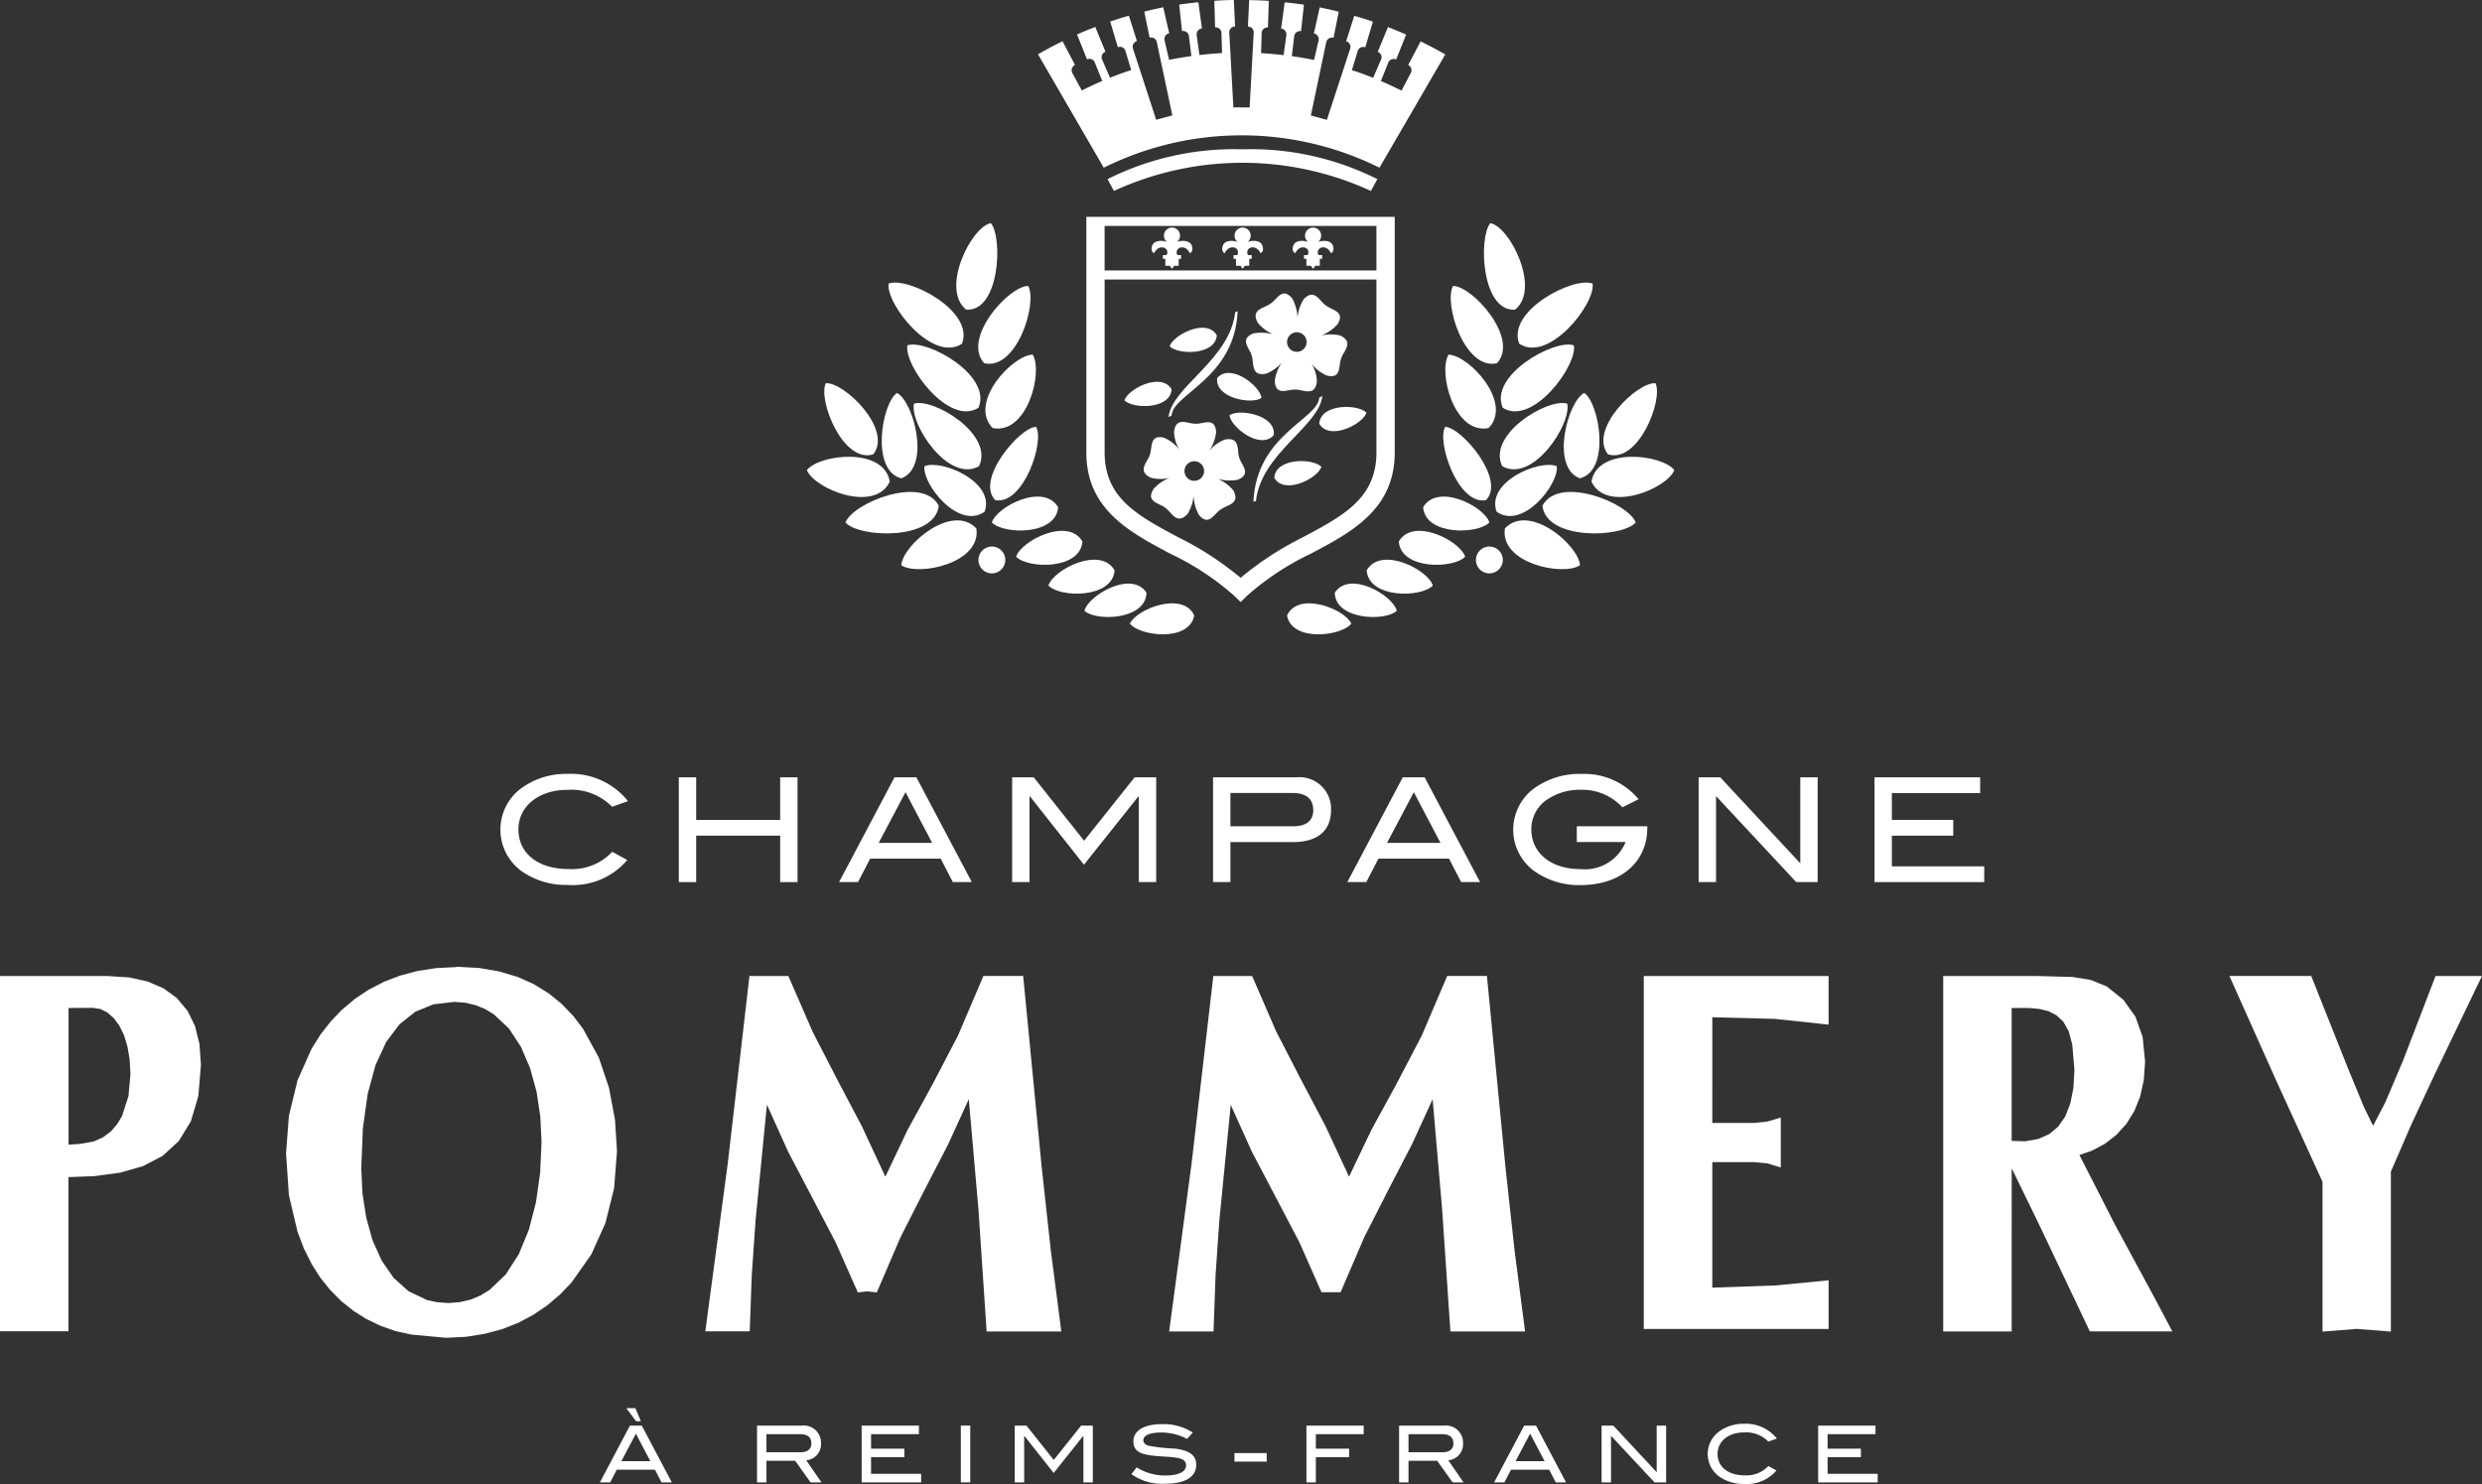
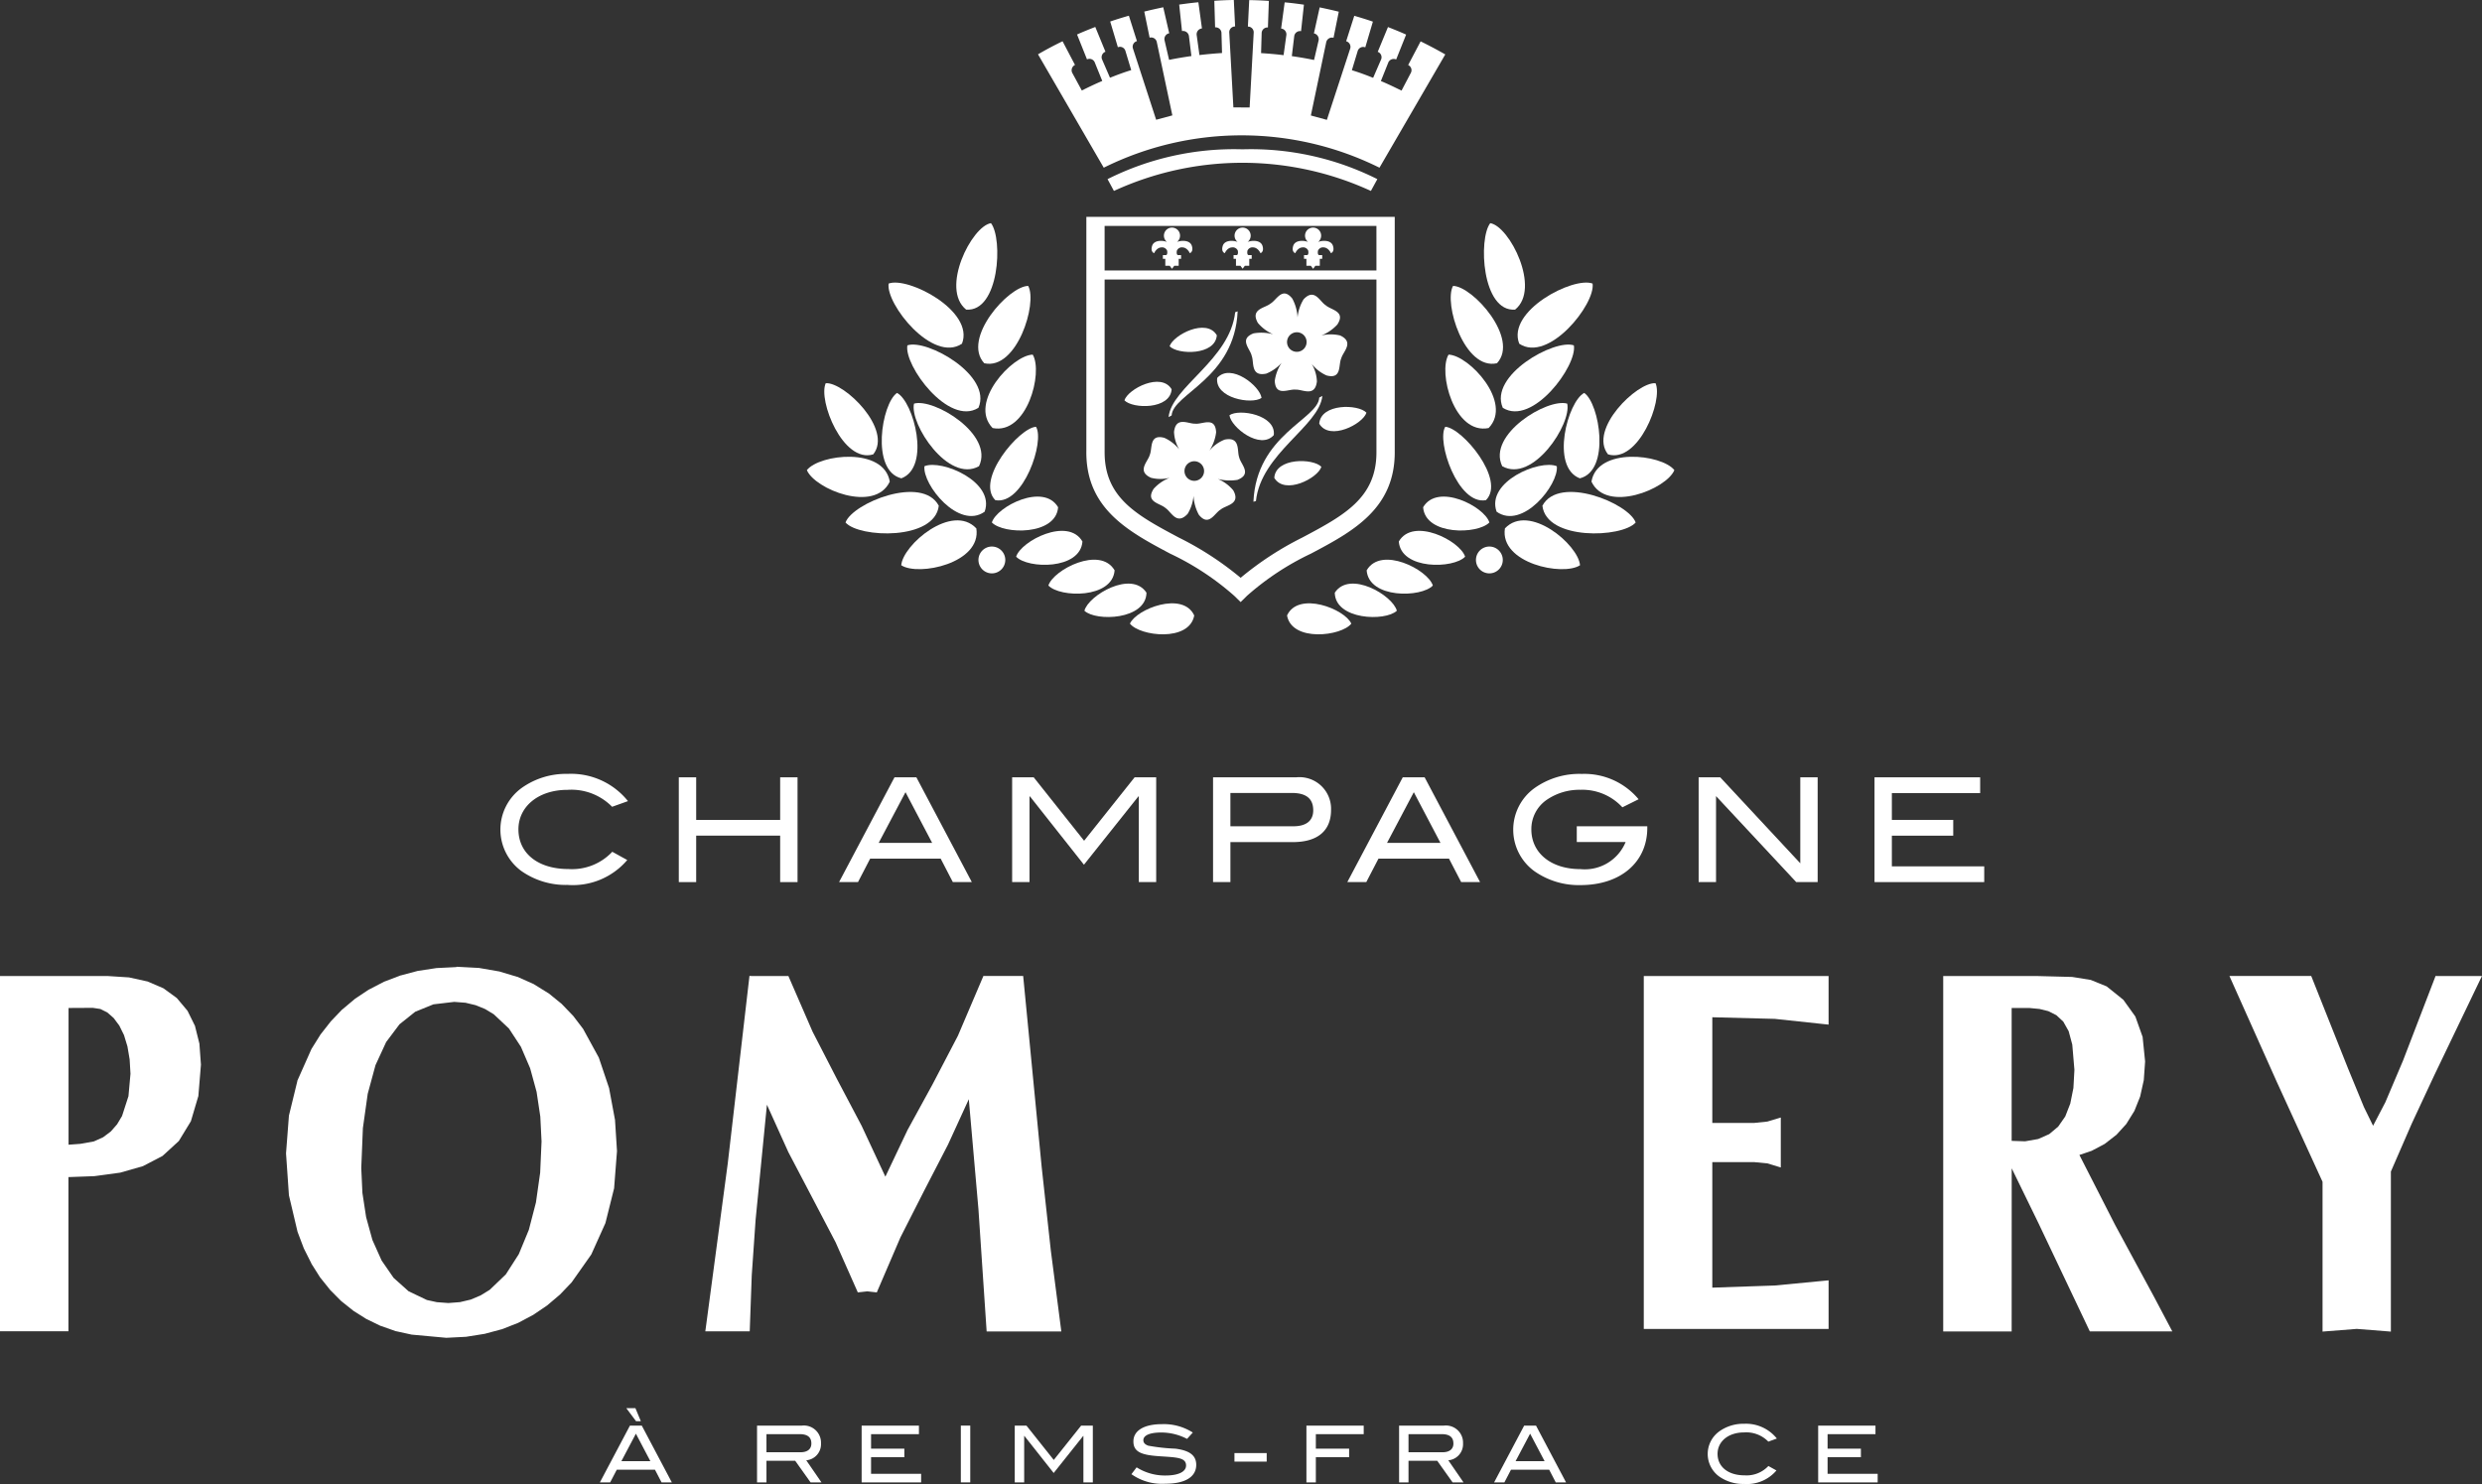
<svg xmlns="http://www.w3.org/2000/svg" id="Gruppe_1796" data-name="Gruppe 1796" width="215.539" height="128.891" viewBox="0 0 215.539 128.891">
  <rect x="0" y="0" width="215.539" height="128.891" fill="#333333" stroke="none" />
  <g id="Gruppe_1786" data-name="Gruppe 1786" transform="translate(100.006 19.769)">
    <g id="Gruppe_1785" data-name="Gruppe 1785">
      <g id="Gruppe_1784" data-name="Gruppe 1784">
        <g id="Gruppe_1781" data-name="Gruppe 1781" transform="translate(6.129)">
          <path id="Pfad_12688" data-name="Pfad 12688" d="M421.032,255.21l.2-.267h.381v-.6h.211v-.324h-.262c-.178-.013-.108-.382-.108-.382a.472.472,0,0,1,.507-.286c.423.021.626.5.626.5s.337-.1.176-.63-.935-.49-1.292-.343a.7.7,0,1,0-.869,0c-.356-.148-1.132-.189-1.293.343s.179.63.179.63.2-.482.625-.5a.472.472,0,0,1,.507.286s.068.369-.109.382h-.261v.324h.209v.6h.383l.2.267" transform="translate(-419.261 -251.631)" fill="#fff" />
        </g>
        <g id="Gruppe_1782" data-name="Gruppe 1782">
          <path id="Pfad_12689" data-name="Pfad 12689" d="M414.72,255.21l.2-.267h.382v-.6h.208v-.324h-.259c-.179-.013-.108-.382-.108-.382a.469.469,0,0,1,.5-.286c.425.021.626.5.626.5s.339-.1.178-.63-.937-.49-1.293-.343a.7.7,0,1,0-.868,0c-.357-.148-1.13-.189-1.293.343s.178.63.178.63.2-.482.628-.5a.469.469,0,0,1,.5.286s.07.369-.108.382h-.262v.324h.211v.6h.382l.2.267" transform="translate(-412.95 -251.631)" fill="#fff" />
        </g>
        <g id="Gruppe_1783" data-name="Gruppe 1783" transform="translate(12.258)">
          <path id="Pfad_12690" data-name="Pfad 12690" d="M427.345,255.21l.194-.267h.383v-.6h.209v-.324h-.26c-.178-.013-.108-.382-.108-.382a.47.47,0,0,1,.5-.286c.424.021.625.5.625.5s.34-.1.179-.63-.937-.49-1.293-.343a.7.7,0,1,0-.869,0c-.356-.148-1.13-.189-1.293.343s.179.63.179.63.2-.482.627-.5a.47.47,0,0,1,.5.286s.07.369-.109.382h-.259v.324h.209v.6h.381l.2.267" transform="translate(-425.573 -251.631)" fill="#fff" />
        </g>
      </g>
    </g>
  </g>
  <g id="Gruppe_1787" data-name="Gruppe 1787" transform="translate(0 83.968)">
    <path id="Pfad_12691" data-name="Pfad 12691" d="M350.356,317.745h.01l1.894.1h.023l1.731.3.013,0,.012,0,1.563.47.011,0,.014,0,1.413.63.011.006.011.008,1.264.784.01,0,.011.008,1.117.907.009.009.008.008.983,1.022.009.008.006.008.852,1.117.01.012.006.015,1.345,2.458.007.017.008.017.894,2.656,0,.012,0,.012.509,2.729,0,.011v.012l.169,2.655v.012l0,.016-.247,3.178v.017l0,.014-.745,2.985-.006.017,0,.017-1.225,2.722-.009.016-.009.016-1.68,2.385-.007.014-.011.011-1,1.048-.008.006-.008.008-1.1.932-.009.008-.008.006-1.208.819-.007,0-.01.007-1.3.69-.01,0-.01.006-1.393.547-.01,0-.011,0-1.489.4-.011,0-.01,0-1.579.251-.011,0h-.009l-1.664.085h-.027l-2.947-.271-.014,0-.014,0L345.1,349.4l-.01,0-.009,0-1.3-.459-.01,0-.01,0-1.212-.59-.012,0-.008-.007-1.131-.712-.009-.006-.007-.009-1.041-.83-.01-.007-.008-.008-.949-.956-.009-.009-.006-.011-.855-1.067-.007-.009-.006-.009-.753-1.193,0-.008,0-.01-.653-1.3-.006-.01,0-.007-.538-1.421-.006-.013,0-.015-.744-3.15,0-.016v-.016l-.248-3.581,0-.015,0-.014.248-3.225,0-.016,0-.014.735-3.013,0-.016,0-.015,1.209-2.717,0-.013.008-.01.772-1.235,0-.009.006-.008.889-1.133,0-.008.009-.007.986-1.032.009-.008.008,0,1.1-.924.008-.007.008-.006,1.2-.8.008,0,.014-.006,1.3-.675h.009l.01-.006,1.4-.536.01,0,.01,0,1.5-.4.01,0h.011l1.6-.243.007,0h.012l1.687-.083Zm-.215,3.051-1.8.213-1.582.644-1.366,1.09-1.157,1.541-.926,2.006-.676,2.491-.419,2.979-.141,3.469.1,2.158.321,2.1.547,1.987.8,1.784,1.041,1.507,1.3,1.164,1.59.758.872.191h.016l.967.072h.016l1-.077.936-.221.855-.361.792-.486,1.4-1.341,1.127-1.757.873-2.112.617-2.38.367-2.586.12-2.711-.108-2.161-.322-2.146-.561-2.051-.8-1.862L354.9,323.11l-1.319-1.239-.746-.452-.827-.337-.886-.213-.013,0-.955-.073Z" transform="translate(-310.702 -317.745)" fill="#fff" fill-rule="evenodd" />
    <path id="Pfad_12692" data-name="Pfad 12692" d="M462.916,331.331h3.657l1.128-.118.916-.275.247-.075V335.2l-.247-.074-.916-.279-1.125-.108h-3.66v10.9l5.413-.185,4.474-.43.211-.02v4.224H456.965V318.572h16.049v4.222l-.214-.023-4.459-.477h-.011l-5.413-.14Z" transform="translate(-314.218 -317.769)" fill="#fff" fill-rule="evenodd" />
    <path id="Pfad_12693" data-name="Pfad 12693" d="M527.372,318.572h3.9l-.133.27-4.021,8.377-1.938,4.157-1.819,4.182v13.9l-.2-.018-2.754-.218h-.011l-2.769.217-.2.018v-13.01l-3.992-8.721-3.977-8.892-.116-.266h7.1l.049.119,3.148,7.91,1.377,3.346v0l.8,1.637L522.9,329.5l0-.008,1.508-3.553,2.788-7.25.045-.121Z" transform="translate(-315.735 -317.769)" fill="#fff" fill-rule="evenodd" />
    <path id="Pfad_12694" data-name="Pfad 12694" d="M377.044,318.572h3.21l.048.115,2.049,4.717,2.116,4.11,2.172,4.117,0,0,0,.007L388.674,336l1.9-4,0,0v-.007l2.19-4,2.211-4.235,2.163-5.074.047-.115h3.456l.016.171,1.59,16.413.795,7.264.884,6.812.028.214h-6.486l-.012-.178-.7-10.438-.837-9.555-1.809,3.948v0l0,0-2.081,4.024-2.045,4.025-2,4.655-.055.129-.142-.016-.684-.075-.684.075-.14.016-.055-.129-1.875-4.229-2.018-3.856-2.109-4.02v-.007l0,0-1.834-4.061-.984,10-.334,4.816-.169,4.685-.007.183h-3.857l.03-.215,1.921-14.38,1.865-16.113.018-.166Z" transform="translate(-311.788 -317.769)" fill="#fff" fill-rule="evenodd" />
-     <path id="Pfad_12695" data-name="Pfad 12695" d="M418.521,318.572h3.2l.053.115,2.047,4.717,2.12,4.11,2.17,4.117,0,0,0,.007L430.142,336l1.912-4,0,0,0-.007,2.181-4,2.215-4.235,2.166-5.074.047-.115h3.452l.017.171,1.591,16.413.793,7.264.884,6.812.027.214h-6.481l-.015-.177-.706-10.438-.825-9.555-1.807,3.947,0,0-.006,0-2.082,4.024-2.047,4.025-2,4.655-.049.115h-1.658l-.051-.115-1.872-4.229-2.02-3.856L421.7,333.83l0-.006,0,0-1.832-4.061-.986,10-.334,4.816-.167,4.685-.006.183h-3.854l.028-.215,1.919-14.38,1.868-16.113.019-.166Z" transform="translate(-312.989 -317.769)" fill="#fff" fill-rule="evenodd" />
    <path id="Pfad_12696" data-name="Pfad 12696" d="M315.915,321.349v11.876l1.021-.075,1.182-.212.8-.362.666-.5.546-.623.431-.723.557-1.722.175-1.945-.073-1.25-.191-1.125-.3-.985-.408-.825-.487-.654-.553-.486-.6-.3-.657-.1-.014,0Zm-5.761-2.777H319.3l1.825.118h.014l.014,0,1.592.351.017,0,.017.007,1.362.585.019.01.018.011,1.124.821.018.016.016.016.888,1.057.016.018.011.019.636,1.288.012.02,0,.017.383,1.533,0,.014v.017l.129,1.765,0,.015,0,.018-.22,2.678,0,.02-.006.02-.637,2.151-.008.025-.012.022-1.022,1.678-.014.021-.02.02-1.371,1.256-.018.019-.023.012-1.683.876-.017.01-.017,0-1.958.561-.011,0-.014,0-2.207.3h-.019l-2.229.081v13.389h-5.953V318.572Z" transform="translate(-309.962 -317.769)" fill="#fff" fill-rule="evenodd" />
    <path id="Pfad_12697" data-name="Pfad 12697" d="M489.688,321.349V332.89l1.166.039,1.14-.2.955-.424.779-.652.615-.883.436-1.119.272-1.354.087-1.578-.186-2.189-.313-1.163-.465-.829-.6-.561-.7-.353-.775-.192h-.014l-.85-.081-.01,0Zm0,27.906v.191h-5.944V318.572h8.095l3.08.08h.014l.011,0,1.58.255.021,0,.022.009,1.357.552.024.012.024.019,1.4,1.126.018.017.016.02,1.013,1.413.014.021.009.026.617,1.732.006.021,0,.023.211,2.086v.031l-.11,1.558v.014l0,.015-.312,1.405-.006.015,0,.015-.5,1.25-.01.014-.008.017-.677,1.089-.008.016-.013.013-.84.923-.01.014-.018.008-.986.766-.016.008-.01.009-1.122.593-.017.007-.009,0-1.032.35,3.11,6.094,3.357,6.2,1.455,2.753.147.279h-7.161l-.053-.108L492,340.008l-2.308-4.732Z" transform="translate(-314.994 -317.769)" fill="#fff" fill-rule="evenodd" />
  </g>
  <g id="Gruppe_1789" data-name="Gruppe 1789" transform="translate(43.449 67.219)">
    <g id="Gruppe_1788" data-name="Gruppe 1788">
      <path id="Pfad_12698" data-name="Pfad 12698" d="M364.415,303.35a4.953,4.953,0,0,0-3.873-1.471c-2.54,0-4.263,1.458-4.263,3.433,0,2.049,1.66,3.445,4.35,3.445a4.785,4.785,0,0,0,3.8-1.5l1.3.717a6.2,6.2,0,0,1-5.18,2.163,6.7,6.7,0,0,1-4.011-1.206,4.464,4.464,0,0,1,.025-7.218,6.615,6.615,0,0,1,3.986-1.22,6.329,6.329,0,0,1,5.243,2.365Z" transform="translate(-354.707 -300.496)" fill="#fff" />
      <path id="Pfad_12699" data-name="Pfad 12699" d="M379.47,309.9v-4.036h-7.293V309.9h-1.509v-9.1h1.509v3.7h7.293v-3.7h1.509v9.1Z" transform="translate(-355.169 -300.505)" fill="#fff" />
      <path id="Pfad_12700" data-name="Pfad 12700" d="M394.88,309.9l-1.056-2.037H387.7l-1.056,2.037H385l4.814-9.1h1.9l4.815,9.1Zm-4.111-7.808-2.327,4.4h4.641Z" transform="translate(-355.584 -300.505)" fill="#fff" />
      <path id="Pfad_12701" data-name="Pfad 12701" d="M411.479,309.9v-7.443h-.038l-4.727,5.934-4.69-5.934h-.037V309.9h-1.509v-9.1h1.874l4.376,5.509,4.386-5.509h1.874v9.1Z" transform="translate(-356.032 -300.505)" fill="#fff" />
      <path id="Pfad_12702" data-name="Pfad 12702" d="M428.694,303.635c0,1.8-1.157,2.791-3.319,2.791h-5.421V309.9h-1.507v-9.1h7.217A2.747,2.747,0,0,1,428.694,303.635Zm-1.548.024c0-1.005-.615-1.5-1.847-1.5h-5.346v2.893H425.4C426.544,305.057,427.147,304.566,427.147,303.66Z" transform="translate(-356.553 -300.505)" fill="#fff" />
      <path id="Pfad_12703" data-name="Pfad 12703" d="M440.34,309.9l-1.057-2.037h-6.124L432.1,309.9h-1.648l4.815-9.1h1.9l4.815,9.1Zm-4.112-7.808-2.325,4.4h4.639Z" transform="translate(-356.9 -300.505)" fill="#fff" />
      <path id="Pfad_12704" data-name="Pfad 12704" d="M451.125,310.152a6.7,6.7,0,0,1-4.011-1.219,4.454,4.454,0,0,1,.024-7.205,6.718,6.718,0,0,1,4.112-1.232,6.13,6.13,0,0,1,4.929,2.2l-1.409.7a4.726,4.726,0,0,0-3.645-1.522,5.019,5.019,0,0,0-2.9.855,3.081,3.081,0,0,0-1.36,2.59c0,2.025,1.685,3.445,4.264,3.445a3.832,3.832,0,0,0,3.922-2.352H450.81v-1.369h6.123v.137C456.934,308.14,454.645,310.152,451.125,310.152Z" transform="translate(-357.33 -300.496)" fill="#fff" />
      <path id="Pfad_12705" data-name="Pfad 12705" d="M470.347,309.9l-6.964-7.468V309.9h-1.51v-9.1h1.874l6.953,7.468v-7.468h1.508v9.1Z" transform="translate(-357.81 -300.505)" fill="#fff" />
      <path id="Pfad_12706" data-name="Pfad 12706" d="M477.6,309.9v-9.1h9.175v1.371h-7.668v2.327h5.33v1.37h-5.33v2.665h8.021V309.9Z" transform="translate(-358.265 -300.505)" fill="#fff" />
    </g>
  </g>
  <g id="Gruppe_1791" data-name="Gruppe 1791" transform="translate(52.095 122.308)">
    <g id="Gruppe_1790" data-name="Gruppe 1790">
      <path id="Pfad_12707" data-name="Pfad 12707" d="M368.965,363.673l-.571-1.1h-3.319l-.573,1.1h-.892l2.609-4.932h1.029l2.609,4.932Zm-2.228-4.232-1.26,2.386h2.515Zm.014-1.083-.846-1.13h.791l.47,1.13Z" transform="translate(-363.61 -357.228)" fill="#fff" />
      <path id="Pfad_12708" data-name="Pfad 12708" d="M382.313,363.718l-1.336-1.879h-2.495v1.879h-.818v-4.932h3.892a1.491,1.491,0,0,1,1.662,1.552,1.4,1.4,0,0,1-1.281,1.46l1.322,1.92Zm.068-3.38c0-.545-.334-.811-1.023-.811h-2.876V361.1h2.951C382.047,361.1,382.381,360.823,382.381,360.338Z" transform="translate(-364.017 -357.273)" fill="#fff" />
      <path id="Pfad_12709" data-name="Pfad 12709" d="M387.019,363.718v-4.932h4.975v.741h-4.157v1.261h2.89v.743h-2.89v1.444h4.348v.743Z" transform="translate(-364.288 -357.273)" fill="#fff" />
      <path id="Pfad_12710" data-name="Pfad 12710" d="M395.89,363.718v-4.932h.818v4.932Z" transform="translate(-364.545 -357.273)" fill="#fff" />
      <path id="Pfad_12711" data-name="Pfad 12711" d="M406.673,363.718v-4.034h-.02l-2.562,3.217-2.542-3.217h-.02v4.034h-.819v-4.932h1.016l2.372,2.983,2.378-2.983h1.015v4.932Z" transform="translate(-364.684 -357.273)" fill="#fff" />
      <path id="Pfad_12712" data-name="Pfad 12712" d="M413.742,359.381c-1.022,0-1.561.258-1.561.668,0,.225.144.375.43.477a16.377,16.377,0,0,0,2.351.258c1.226.158,1.811.579,1.811,1.405,0,1.035-.939,1.641-2.692,1.641a4.6,4.6,0,0,1-2.936-.83l.451-.593a4.61,4.61,0,0,0,2.494.708c1.172,0,1.8-.341,1.8-.872,0-.7-.841-.7-2.29-.8-1.521-.1-2.283-.34-2.283-1.288,0-.92.886-1.5,2.486-1.5a4.67,4.67,0,0,1,2.672.729l-.5.552A4.818,4.818,0,0,0,413.742,359.381Z" transform="translate(-364.986 -357.269)" fill="#fff" />
      <path id="Pfad_12713" data-name="Pfad 12713" d="M420.359,361.984v-.742h2.8v.742Z" transform="translate(-365.253 -357.344)" fill="#fff" />
      <path id="Pfad_12714" data-name="Pfad 12714" d="M427.613,359.527v1.261h2.89v.743h-2.89v2.187h-.818v-4.932h4.975v.741Z" transform="translate(-365.439 -357.273)" fill="#fff" />
      <path id="Pfad_12715" data-name="Pfad 12715" d="M439.73,363.718l-1.337-1.879H435.9v1.879h-.818v-4.932h3.892a1.49,1.49,0,0,1,1.661,1.552,1.4,1.4,0,0,1-1.279,1.46l1.321,1.92Zm.068-3.38c0-.545-.333-.811-1.022-.811H435.9V361.1h2.951C439.465,361.1,439.8,360.823,439.8,360.338Z" transform="translate(-365.679 -357.273)" fill="#fff" />
      <path id="Pfad_12716" data-name="Pfad 12716" d="M448.934,363.718l-.571-1.1h-3.319l-.571,1.1h-.893l2.61-4.932h1.029l2.608,4.932Zm-2.227-4.232-1.261,2.386h2.517Z" transform="translate(-365.925 -357.273)" fill="#fff" />
-       <path id="Pfad_12717" data-name="Pfad 12717" d="M457.787,363.718l-3.776-4.048v4.048h-.818v-4.932h1.017l3.767,4.047v-4.047h.82v4.932Z" transform="translate(-366.204 -357.273)" fill="#fff" />
      <path id="Pfad_12718" data-name="Pfad 12718" d="M467.948,360.172a2.678,2.678,0,0,0-2.1-.8c-1.379,0-2.31.789-2.31,1.862,0,1.109.9,1.866,2.356,1.866a2.592,2.592,0,0,0,2.058-.811l.7.387a3.358,3.358,0,0,1-2.807,1.173,3.624,3.624,0,0,1-2.175-.655,2.419,2.419,0,0,1,.016-3.91,3.582,3.582,0,0,1,2.16-.662,3.432,3.432,0,0,1,2.841,1.282Z" transform="translate(-366.479 -357.268)" fill="#fff" />
      <path id="Pfad_12719" data-name="Pfad 12719" d="M472.56,363.718v-4.932h4.977v.741h-4.159v1.261h2.893v.743h-2.893v1.444h4.349v.743Z" transform="translate(-366.764 -357.273)" fill="#fff" />
    </g>
  </g>
  <g id="Gruppe_1793" data-name="Gruppe 1793" transform="translate(97.647 25.493)">
    <g id="Gruppe_1792" data-name="Gruppe 1792" transform="translate(1.675 8.895)">
      <path id="Pfad_12720" data-name="Pfad 12720" d="M420.534,272.075c-.2-.549.127-1.805-1.254-1.529a3.3,3.3,0,0,0-1.329.956,3.716,3.716,0,0,0,.582-1.589c-.068-1.405-1.192-.676-1.813-.749-.589.032-1.68-.677-1.842.713a3.208,3.208,0,0,0,.453,1.524,3.515,3.515,0,0,0-1.29-1.007c-1.349-.359-1.018.924-1.276,1.494-.149.569-1.156,1.4.114,1.974a3.257,3.257,0,0,0,1.624,0,3.671,3.671,0,0,0-1.389.952c-.764,1.175.561,1.247,1.03,1.683.49.313.961,1.526,1.915.5a3.615,3.615,0,0,0,.513-1.574,3.821,3.821,0,0,0,.46,1.651c.877,1.083,1.362-.156,1.908-.46.455-.384,1.759-.45,1.079-1.665a3.553,3.553,0,0,0-1.338-.986,4.135,4.135,0,0,0,1.7.081C421.7,273.532,420.661,272.692,420.534,272.075Zm-3.856,2.052a.851.851,0,1,1,0-1.7.851.851,0,0,1,0,1.7Z" transform="translate(-412.246 -266.753)" fill="#fff" />
      <path id="Pfad_12721" data-name="Pfad 12721" d="M427.773,266.831c-.1,1.887-5.462,3.212-5.716,9.048l.218-.067c.446-4.142,5.5-6.5,5.768-9.126Z" transform="translate(-412.53 -266.686)" fill="#fff" />
      <path id="Pfad_12722" data-name="Pfad 12722" d="M423.922,273.972c.9,1.522,3.787.029,4.089-.961C427.3,272.258,424.034,272.2,423.922,273.972Z" transform="translate(-412.584 -266.855)" fill="#fff" />
      <path id="Pfad_12723" data-name="Pfad 12723" d="M427.943,269.125c.9,1.531,3.8.024,4.1-.955C431.331,267.412,428.076,267.355,427.943,269.125Z" transform="translate(-412.701 -266.714)" fill="#fff" />
      <path id="Pfad_12724" data-name="Pfad 12724" d="M423.762,270.132c.215-1.755-3.006-2.318-3.848-1.727C420.03,269.434,422.58,271.459,423.762,270.132Z" transform="translate(-412.468 -266.729)" fill="#fff" />
    </g>
    <path id="Pfad_12725" data-name="Pfad 12725" d="M421.889,262.946c.22.551-.116,1.818,1.256,1.54a3.587,3.587,0,0,0,1.345-.946,3.744,3.744,0,0,0-.6,1.575c.07,1.4,1.191.684,1.815.76.584-.038,1.684.681,1.845-.715a3.158,3.158,0,0,0-.452-1.519,3.447,3.447,0,0,0,1.289,1c1.354.363,1.013-.922,1.28-1.49.142-.564,1.164-1.393-.1-1.981a3.561,3.561,0,0,0-1.628,0,3.755,3.755,0,0,0,1.383-.947c.768-1.171-.56-1.257-1.019-1.688-.5-.307-.96-1.525-1.912-.5a3.658,3.658,0,0,0-.521,1.57,3.865,3.865,0,0,0-.459-1.643c-.88-1.088-1.363.158-1.912.451-.453.383-1.759.45-1.077,1.664a3.619,3.619,0,0,0,1.324.989,3.936,3.936,0,0,0-1.7-.078C420.741,261.493,421.774,262.338,421.889,262.946Zm3.924-2.055a.85.85,0,1,1-.857.845A.854.854,0,0,1,425.813,260.892Z" transform="translate(-410.836 -257.526)" fill="#fff" />
    <path id="Pfad_12726" data-name="Pfad 12726" d="M414.734,268.16c.11-1.883,5.469-3.21,5.733-9.04l-.215.076c-.455,4.13-5.518,6.488-5.783,9.107Z" transform="translate(-410.635 -257.572)" fill="#fff" />
    <path id="Pfad_12727" data-name="Pfad 12727" d="M418.661,261.243c-.889-1.531-3.786-.032-4.1.952C415.275,262.945,418.534,263.006,418.661,261.243Z" transform="translate(-410.638 -257.615)" fill="#fff" />
    <path id="Pfad_12728" data-name="Pfad 12728" d="M414.62,266.074c-.9-1.523-3.786-.037-4.1.958C411.229,267.78,414.491,267.852,414.62,266.074Z" transform="translate(-410.521 -257.755)" fill="#fff" />
    <path id="Pfad_12729" data-name="Pfad 12729" d="M418.816,265.066c-.213,1.761,3,2.328,3.85,1.735C422.548,265.777,420,263.735,418.816,265.066Z" transform="translate(-410.761 -257.732)" fill="#fff" />
  </g>
  <path id="Pfad_12730" data-name="Pfad 12730" d="M419.757,240.6l-.358-6.52a.5.5,0,0,1,.508-.508l-.112-2.3c-.579.009-1.128.031-1.693.07h0l.068,2.307a.511.511,0,0,1,.551.453l.05,1.775c-.653.043-1.3.1-1.961.178l-.243-1.76a.509.509,0,0,1,.461-.551l-.312-2.274c-.557.049-1.115.126-1.665.2l.243,2.3a.521.521,0,0,1,.6.41l.217,1.759c-.659.1-1.3.2-1.936.335l-.4-1.721a.509.509,0,0,1,.41-.59l-.519-2.259c-.545.118-1.1.238-1.648.377l.465,2.264a.5.5,0,0,1,.618.357l1.356,6.393-1.407.38-2.022-6.215a.5.5,0,0,1,.354-.614l-.7-2.21c-.54.156-1.086.321-1.622.507l.666,2.232a.49.49,0,0,1,.649.3l.511,1.689c-.632.19-1.24.421-1.844.661l-.7-1.617a.508.508,0,0,1,.306-.642l-.884-2.152c-.534.209-1.061.417-1.583.655l.864,2.162a.5.5,0,0,1,.664.238l.661,1.635c-.607.256-1.2.542-1.774.83l-.842-1.551a.513.513,0,0,1,.249-.67l-1.08-2.057c-.737.357-1.433.727-2.132,1.135l5.709,9.847a26.907,26.907,0,0,1,23.944,0L438.158,236c-.715-.408-1.413-.778-2.141-1.135l-1.082,2.057a.493.493,0,0,1,.238.67l-.814,1.551c-.59-.288-1.176-.574-1.793-.83l.654-1.635a.514.514,0,0,1,.673-.238l.865-2.162c-.527-.239-1.047-.447-1.576-.655l-.889,2.152a.5.5,0,0,1,.3.642l-.7,1.617c-.6-.24-1.214-.471-1.846-.661l.511-1.689a.5.5,0,0,1,.654-.3l.66-2.232c-.533-.185-1.079-.351-1.616-.507l-.706,2.21a.506.506,0,0,1,.359.614l-2.033,6.215-1.391-.38,1.341-6.393a.513.513,0,0,1,.628-.357l.456-2.264c-.55-.139-1.1-.258-1.659-.377l-.5,2.259a.519.519,0,0,1,.412.59l-.4,1.721c-.628-.132-1.277-.24-1.931-.335l.213-1.759a.512.512,0,0,1,.589-.41l.249-2.3c-.552-.079-1.121-.156-1.672-.2l-.308,2.274a.509.509,0,0,1,.457.551l-.243,1.76c-.653-.082-1.293-.135-1.954-.178l.051-1.775a.506.506,0,0,1,.543-.453l.08-2.307h-.006c-.553-.039-1.122-.061-1.7-.07l-.114,2.3a.5.5,0,0,1,.505.508l-.354,6.52Z" transform="translate(-312.649 -231.273)" fill="#fff" />
  <g id="Gruppe_1794" data-name="Gruppe 1794" transform="translate(111.767 19.383)">
    <path id="Pfad_12731" data-name="Pfad 12731" d="M445.824,261.857c2.543,1.705,6.634-3.448,6.369-5.223C450.52,256,444.711,259.015,445.824,261.857Z" transform="translate(-425.659 -251.388)" fill="#fff" />
    <path id="Pfad_12732" data-name="Pfad 12732" d="M445.378,258.742c2.261-1.817-.48-7.246-2.159-7.508C442.171,252.574,442.489,258.965,445.378,258.742Z" transform="translate(-425.572 -251.234)" fill="#fff" />
    <path id="Pfad_12733" data-name="Pfad 12733" d="M443.718,263.563c1.97-2.134-2.113-6.7-3.816-6.716C439.076,258.335,440.885,264.2,443.718,263.563Z" transform="translate(-425.486 -251.397)" fill="#fff" />
    <path id="Pfad_12734" data-name="Pfad 12734" d="M444.352,267.585c2.58,1.627,6.483-3.669,6.172-5.424C448.828,261.58,443.124,264.779,444.352,267.585Z" transform="translate(-425.616 -251.548)" fill="#fff" />
    <path id="Pfad_12735" data-name="Pfad 12735" d="M442.98,269.367c2.13-2.2-1.7-6.321-3.482-6.376C438.574,264.534,439.989,269.972,442.98,269.367Z" transform="translate(-425.472 -251.574)" fill="#fff" />
    <path id="Pfad_12736" data-name="Pfad 12736" d="M442.741,275.819c1.752-1.762-2.085-6.3-3.534-6.372C438.43,270.683,440.292,276.269,442.741,275.819Z" transform="translate(-425.466 -251.761)" fill="#fff" />
    <path id="Pfad_12737" data-name="Pfad 12737" d="M444.3,272.809c2.663,1.5,6.042-3.685,5.644-5.435C448.237,266.87,442.97,270.055,444.3,272.809Z" transform="translate(-425.613 -251.7)" fill="#fff" />
    <path id="Pfad_12738" data-name="Pfad 12738" d="M437.232,276.617c.194,2.471,4.757,2.365,5.754,1.319C442.556,276.547,438.491,274.469,437.232,276.617Z" transform="translate(-425.414 -251.942)" fill="#fff" />
    <path id="Pfad_12739" data-name="Pfad 12739" d="M443.8,276.92c2.247,1.606,5.411-2.352,5.23-3.95C447.543,272.352,442.864,274.32,443.8,276.92Z" transform="translate(-425.601 -251.86)" fill="#fff" />
    <path id="Pfad_12740" data-name="Pfad 12740" d="M447.9,276.472c.346,3.036,6.917,2.8,8.1,1.456C455.4,276.247,449.342,273.774,447.9,276.472Z" transform="translate(-425.723 -251.93)" fill="#fff" />
    <path id="Pfad_12741" data-name="Pfad 12741" d="M453.754,271.728c2.633.806,4.808-4.709,4.127-6.181C456.272,265.438,452.045,269.556,453.754,271.728Z" transform="translate(-425.881 -251.648)" fill="#fff" />
    <path id="Pfad_12742" data-name="Pfad 12742" d="M451.206,273.836c2.686-.655,1.717-6.508.382-7.418C450.154,267.153,448.625,272.854,451.206,273.836Z" transform="translate(-425.779 -251.674)" fill="#fff" />
    <path id="Pfad_12743" data-name="Pfad 12743" d="M452.287,274.287c1.3,2.76,6.517.653,7.2-1C458.37,271.892,452.795,271.266,452.287,274.287Z" transform="translate(-425.85 -251.839)" fill="#fff" />
    <path id="Pfad_12744" data-name="Pfad 12744" d="M444.546,278.515c-.465,3.022,5.022,4.182,6.523,3.2C450.926,279.938,446.646,276.29,444.546,278.515Z" transform="translate(-425.625 -252.004)" fill="#fff" />
    <path id="Pfad_12745" data-name="Pfad 12745" d="M425.062,286.291c.421,2.331,4.736,1.8,5.582.709C430.084,285.728,426.045,284.149,425.062,286.291Z" transform="translate(-425.062 -252.218)" fill="#fff" />
    <path id="Pfad_12746" data-name="Pfad 12746" d="M429.332,284.263c.04,2.366,4.389,2.514,5.39,1.567C434.375,284.488,430.623,282.284,429.332,284.263Z" transform="translate(-425.186 -252.167)" fill="#fff" />
    <path id="Pfad_12747" data-name="Pfad 12747" d="M432.182,282.261c.191,2.472,4.754,2.379,5.749,1.317C437.5,282.2,433.43,280.109,432.182,282.261Z" transform="translate(-425.268 -252.106)" fill="#fff" />
    <path id="Pfad_12748" data-name="Pfad 12748" d="M435.057,279.681c.187,2.476,4.762,2.376,5.759,1.317C440.382,279.615,436.3,277.531,435.057,279.681Z" transform="translate(-425.351 -252.031)" fill="#fff" />
    <path id="Pfad_12749" data-name="Pfad 12749" d="M443.129,282.488a1.165,1.165,0,1,0-1.172-1.17A1.165,1.165,0,0,0,443.129,282.488Z" transform="translate(-425.551 -252.071)" fill="#fff" />
  </g>
  <g id="Gruppe_1795" data-name="Gruppe 1795" transform="translate(70.073 19.383)">
    <path id="Pfad_12750" data-name="Pfad 12750" d="M395.8,261.857c-2.543,1.705-6.633-3.448-6.368-5.223C391.108,256,396.917,259.015,395.8,261.857Z" transform="translate(-382.335 -251.388)" fill="#fff" />
    <path id="Pfad_12751" data-name="Pfad 12751" d="M396.339,258.742c-2.262-1.817.478-7.246,2.156-7.508C399.546,252.574,399.226,258.965,396.339,258.742Z" transform="translate(-382.511 -251.234)" fill="#fff" />
    <path id="Pfad_12752" data-name="Pfad 12752" d="M397.968,263.563c-1.97-2.134,2.113-6.7,3.816-6.716C402.613,258.335,400.8,264.2,397.968,263.563Z" transform="translate(-382.568 -251.397)" fill="#fff" />
    <path id="Pfad_12753" data-name="Pfad 12753" d="M397.279,267.585c-2.578,1.627-6.481-3.669-6.171-5.424C392.8,261.58,398.51,264.779,397.279,267.585Z" transform="translate(-382.384 -251.548)" fill="#fff" />
    <path id="Pfad_12754" data-name="Pfad 12754" d="M398.712,269.367c-2.129-2.2,1.7-6.321,3.483-6.376C403.117,264.534,401.7,269.972,398.712,269.367Z" transform="translate(-382.586 -251.574)" fill="#fff" />
    <path id="Pfad_12755" data-name="Pfad 12755" d="M398.959,275.819c-1.754-1.762,2.083-6.3,3.533-6.372C403.269,270.683,401.406,276.269,398.959,275.819Z" transform="translate(-382.598 -251.761)" fill="#fff" />
    <path id="Pfad_12756" data-name="Pfad 12756" d="M397.344,272.809c-2.661,1.5-6.043-3.685-5.644-5.435C393.41,266.87,398.676,270.055,397.344,272.809Z" transform="translate(-382.4 -251.7)" fill="#fff" />
    <path id="Pfad_12757" data-name="Pfad 12757" d="M404.417,276.617c-.191,2.471-4.756,2.365-5.753,1.319C399.1,276.547,403.159,274.469,404.417,276.617Z" transform="translate(-382.603 -251.942)" fill="#fff" />
    <path id="Pfad_12758" data-name="Pfad 12758" d="M397.863,276.92c-2.246,1.606-5.409-2.352-5.229-3.95C394.12,272.352,398.8,274.32,397.863,276.92Z" transform="translate(-382.428 -251.86)" fill="#fff" />
    <path id="Pfad_12759" data-name="Pfad 12759" d="M393.676,276.472c-.345,3.036-6.918,2.8-8.1,1.456C386.18,276.247,392.239,273.774,393.676,276.472Z" transform="translate(-382.224 -251.93)" fill="#fff" />
    <path id="Pfad_12760" data-name="Pfad 12760" d="M387.93,271.728c-2.635.806-4.809-4.709-4.126-6.181C385.41,265.438,389.64,269.556,387.93,271.728Z" transform="translate(-382.169 -251.648)" fill="#fff" />
    <path id="Pfad_12761" data-name="Pfad 12761" d="M390.523,273.836c-2.686-.655-1.717-6.508-.381-7.418C391.576,267.153,393.106,272.854,390.523,273.836Z" transform="translate(-382.318 -251.674)" fill="#fff" />
    <path id="Pfad_12762" data-name="Pfad 12762" d="M389.32,274.287c-1.3,2.76-6.516.653-7.2-1C383.238,271.892,388.814,271.266,389.32,274.287Z" transform="translate(-382.124 -251.839)" fill="#fff" />
    <path id="Pfad_12763" data-name="Pfad 12763" d="M397.081,278.515c.464,3.022-5.022,4.182-6.521,3.2C390.7,279.938,394.982,276.29,397.081,278.515Z" transform="translate(-382.368 -252.004)" fill="#fff" />
    <path id="Pfad_12764" data-name="Pfad 12764" d="M416.595,286.291c-.422,2.331-4.738,1.8-5.582.709C411.57,285.728,415.611,284.149,416.595,286.291Z" transform="translate(-382.96 -252.218)" fill="#fff" />
    <path id="Pfad_12765" data-name="Pfad 12765" d="M412.331,284.263c-.041,2.366-4.39,2.514-5.391,1.567C407.286,284.488,411.038,282.284,412.331,284.263Z" transform="translate(-382.842 -252.167)" fill="#fff" />
    <path id="Pfad_12766" data-name="Pfad 12766" d="M409.47,282.261c-.192,2.472-4.755,2.379-5.75,1.317C404.152,282.2,408.221,280.109,409.47,282.261Z" transform="translate(-382.749 -252.106)" fill="#fff" />
    <path id="Pfad_12767" data-name="Pfad 12767" d="M406.594,279.681c-.188,2.476-4.763,2.376-5.759,1.317C401.27,279.615,405.347,277.531,406.594,279.681Z" transform="translate(-382.666 -252.031)" fill="#fff" />
    <path id="Pfad_12768" data-name="Pfad 12768" d="M398.623,282.488a1.165,1.165,0,1,1,1.172-1.17A1.166,1.166,0,0,1,398.623,282.488Z" transform="translate(-382.568 -252.071)" fill="#fff" />
  </g>
  <path id="Pfad_12769" data-name="Pfad 12769" d="M420.727,244.629a24.486,24.486,0,0,0-11.716,2.59l.553,1.024a26.691,26.691,0,0,1,22.316,0l.56-1.024A24.448,24.448,0,0,0,420.727,244.629Z" transform="translate(-312.83 -231.66)" fill="#fff" />
  <path id="Pfad_12770" data-name="Pfad 12770" d="M407.115,250.668v20.3c-.08,5.044,3.662,7.032,7.277,8.953a23.53,23.53,0,0,1,5.572,3.668l.549.539.546-.539a23.557,23.557,0,0,1,5.559-3.668c3.628-1.921,7.359-3.909,7.277-8.967V250.668Zm25.191,20.452c0,3.981-2.837,5.488-6.43,7.4a27.483,27.483,0,0,0-5.363,3.5,27.291,27.291,0,0,0-5.378-3.5c-3.586-1.913-6.434-3.42-6.434-7.4V256.114h23.605Zm0-15.794H408.7v-3.871h23.605Z" transform="translate(-312.775 -231.835)" fill="#fff" />
</svg>